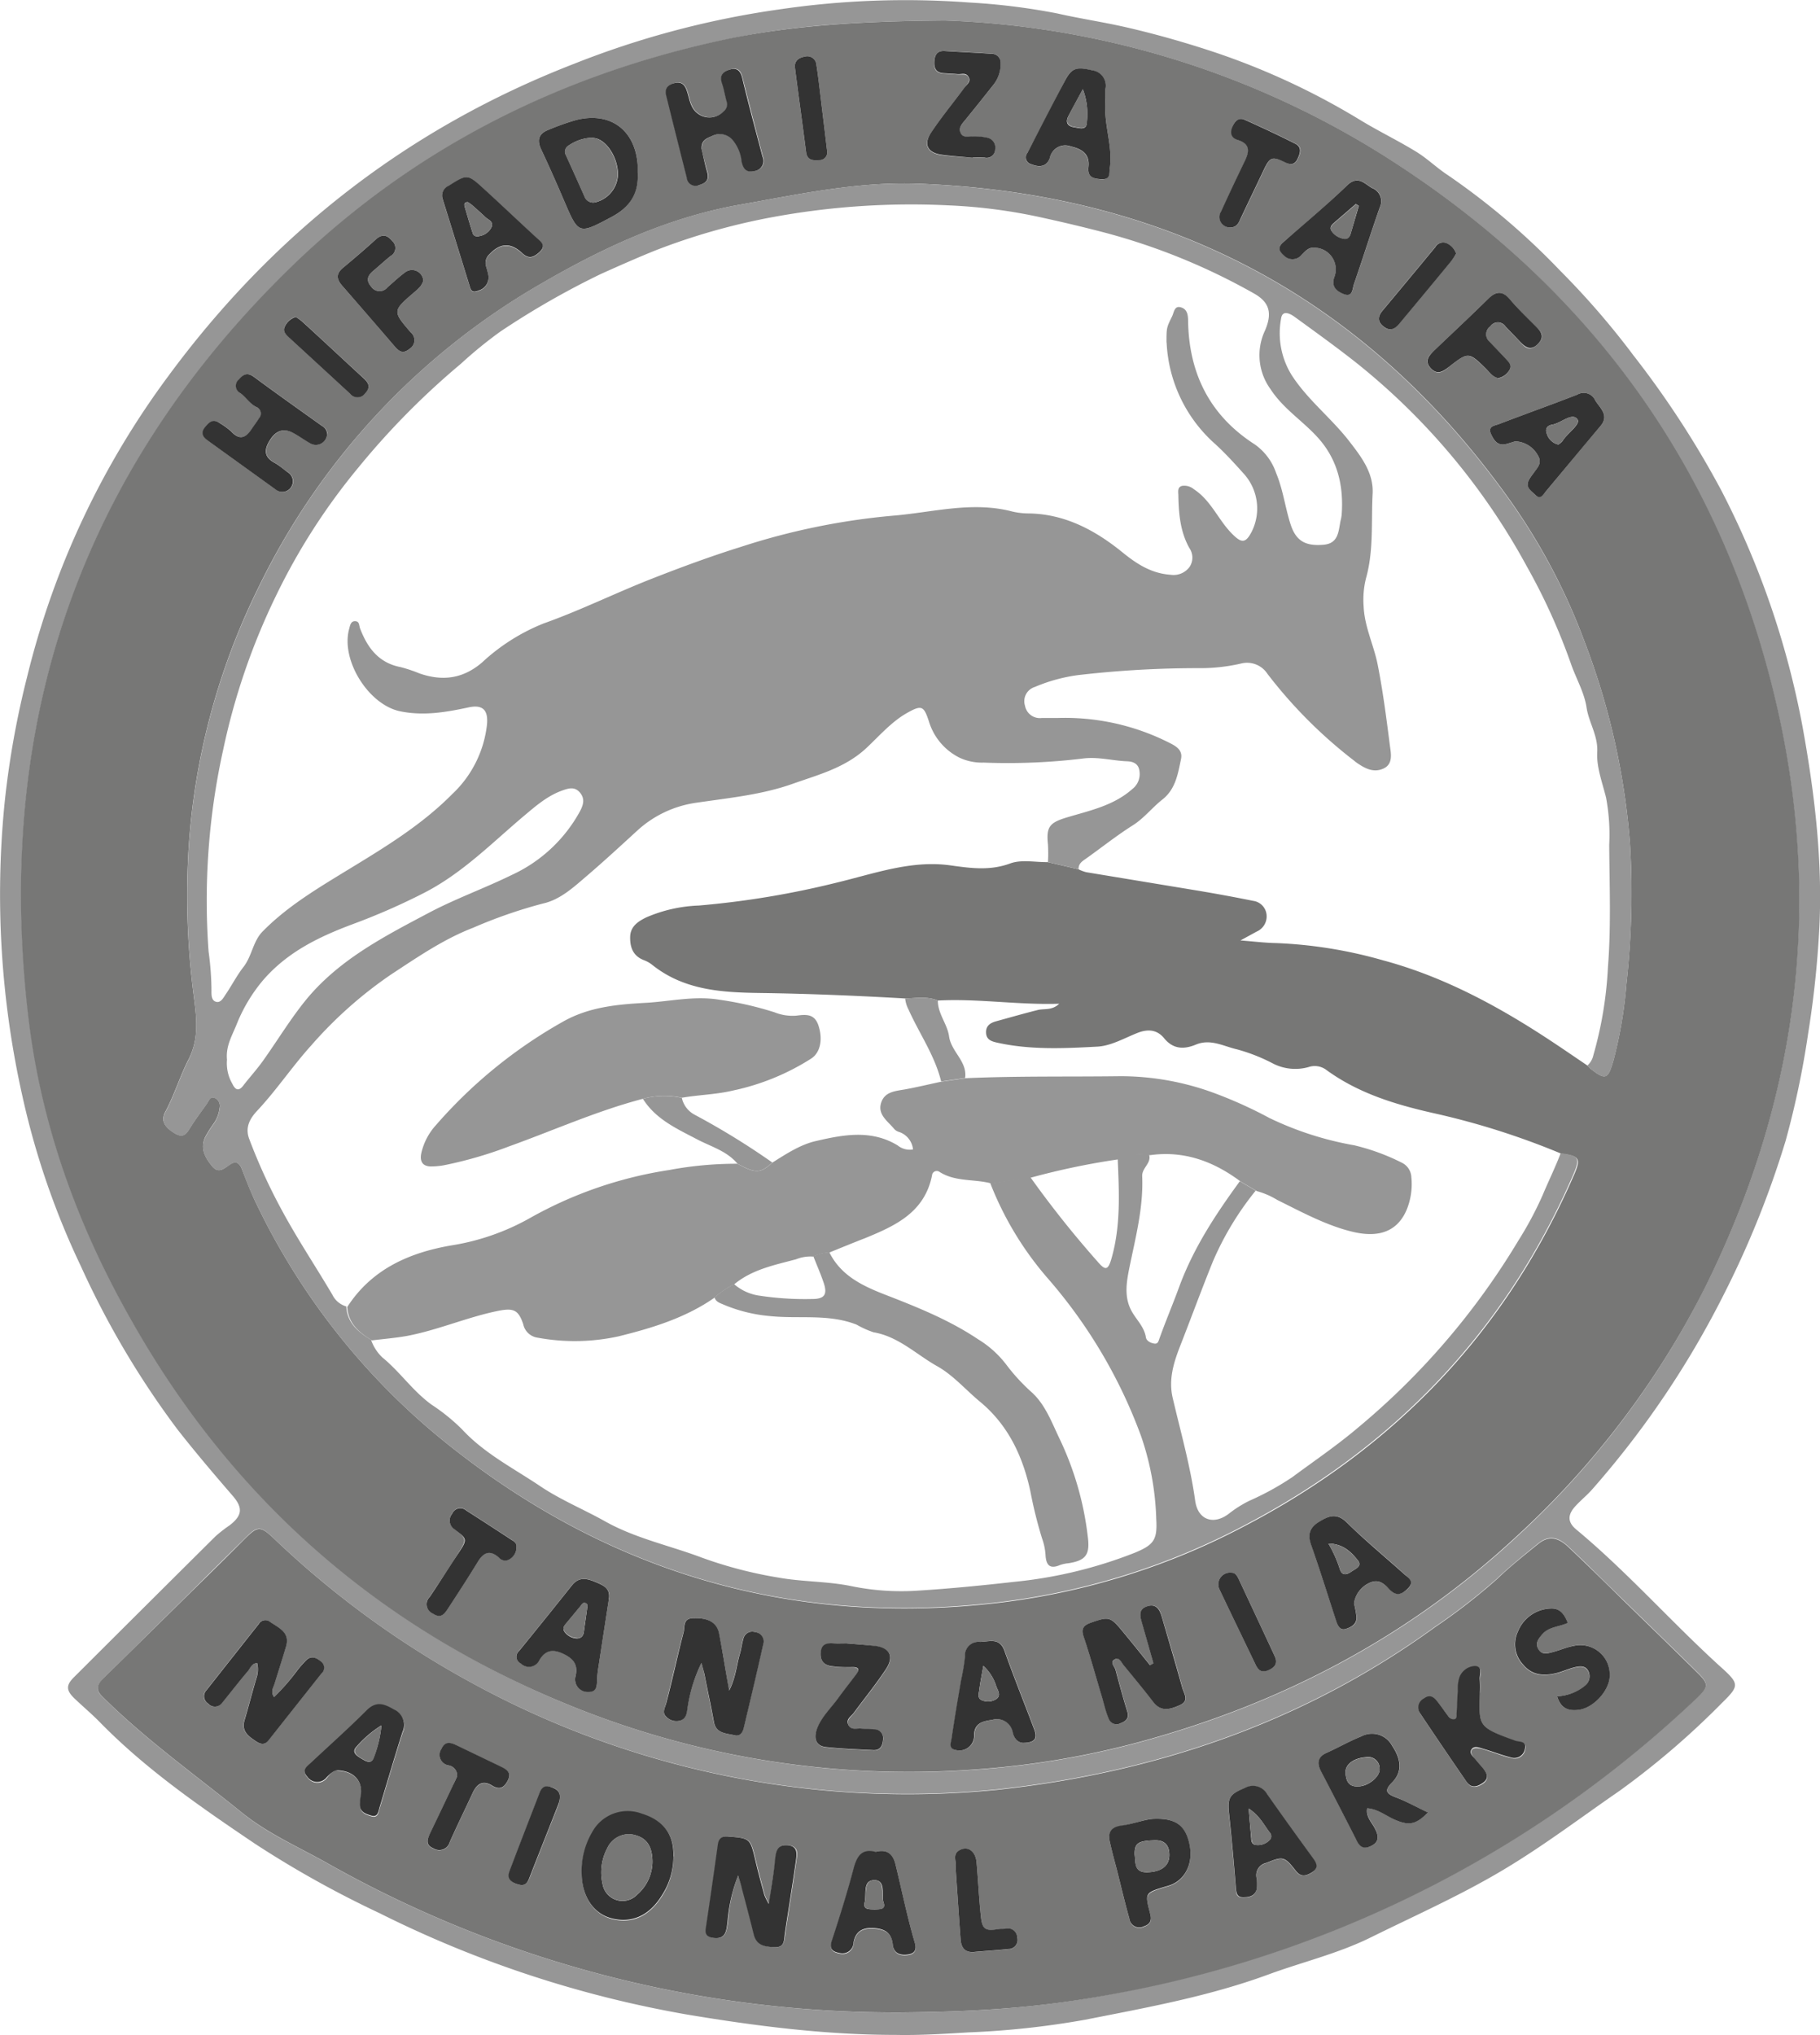
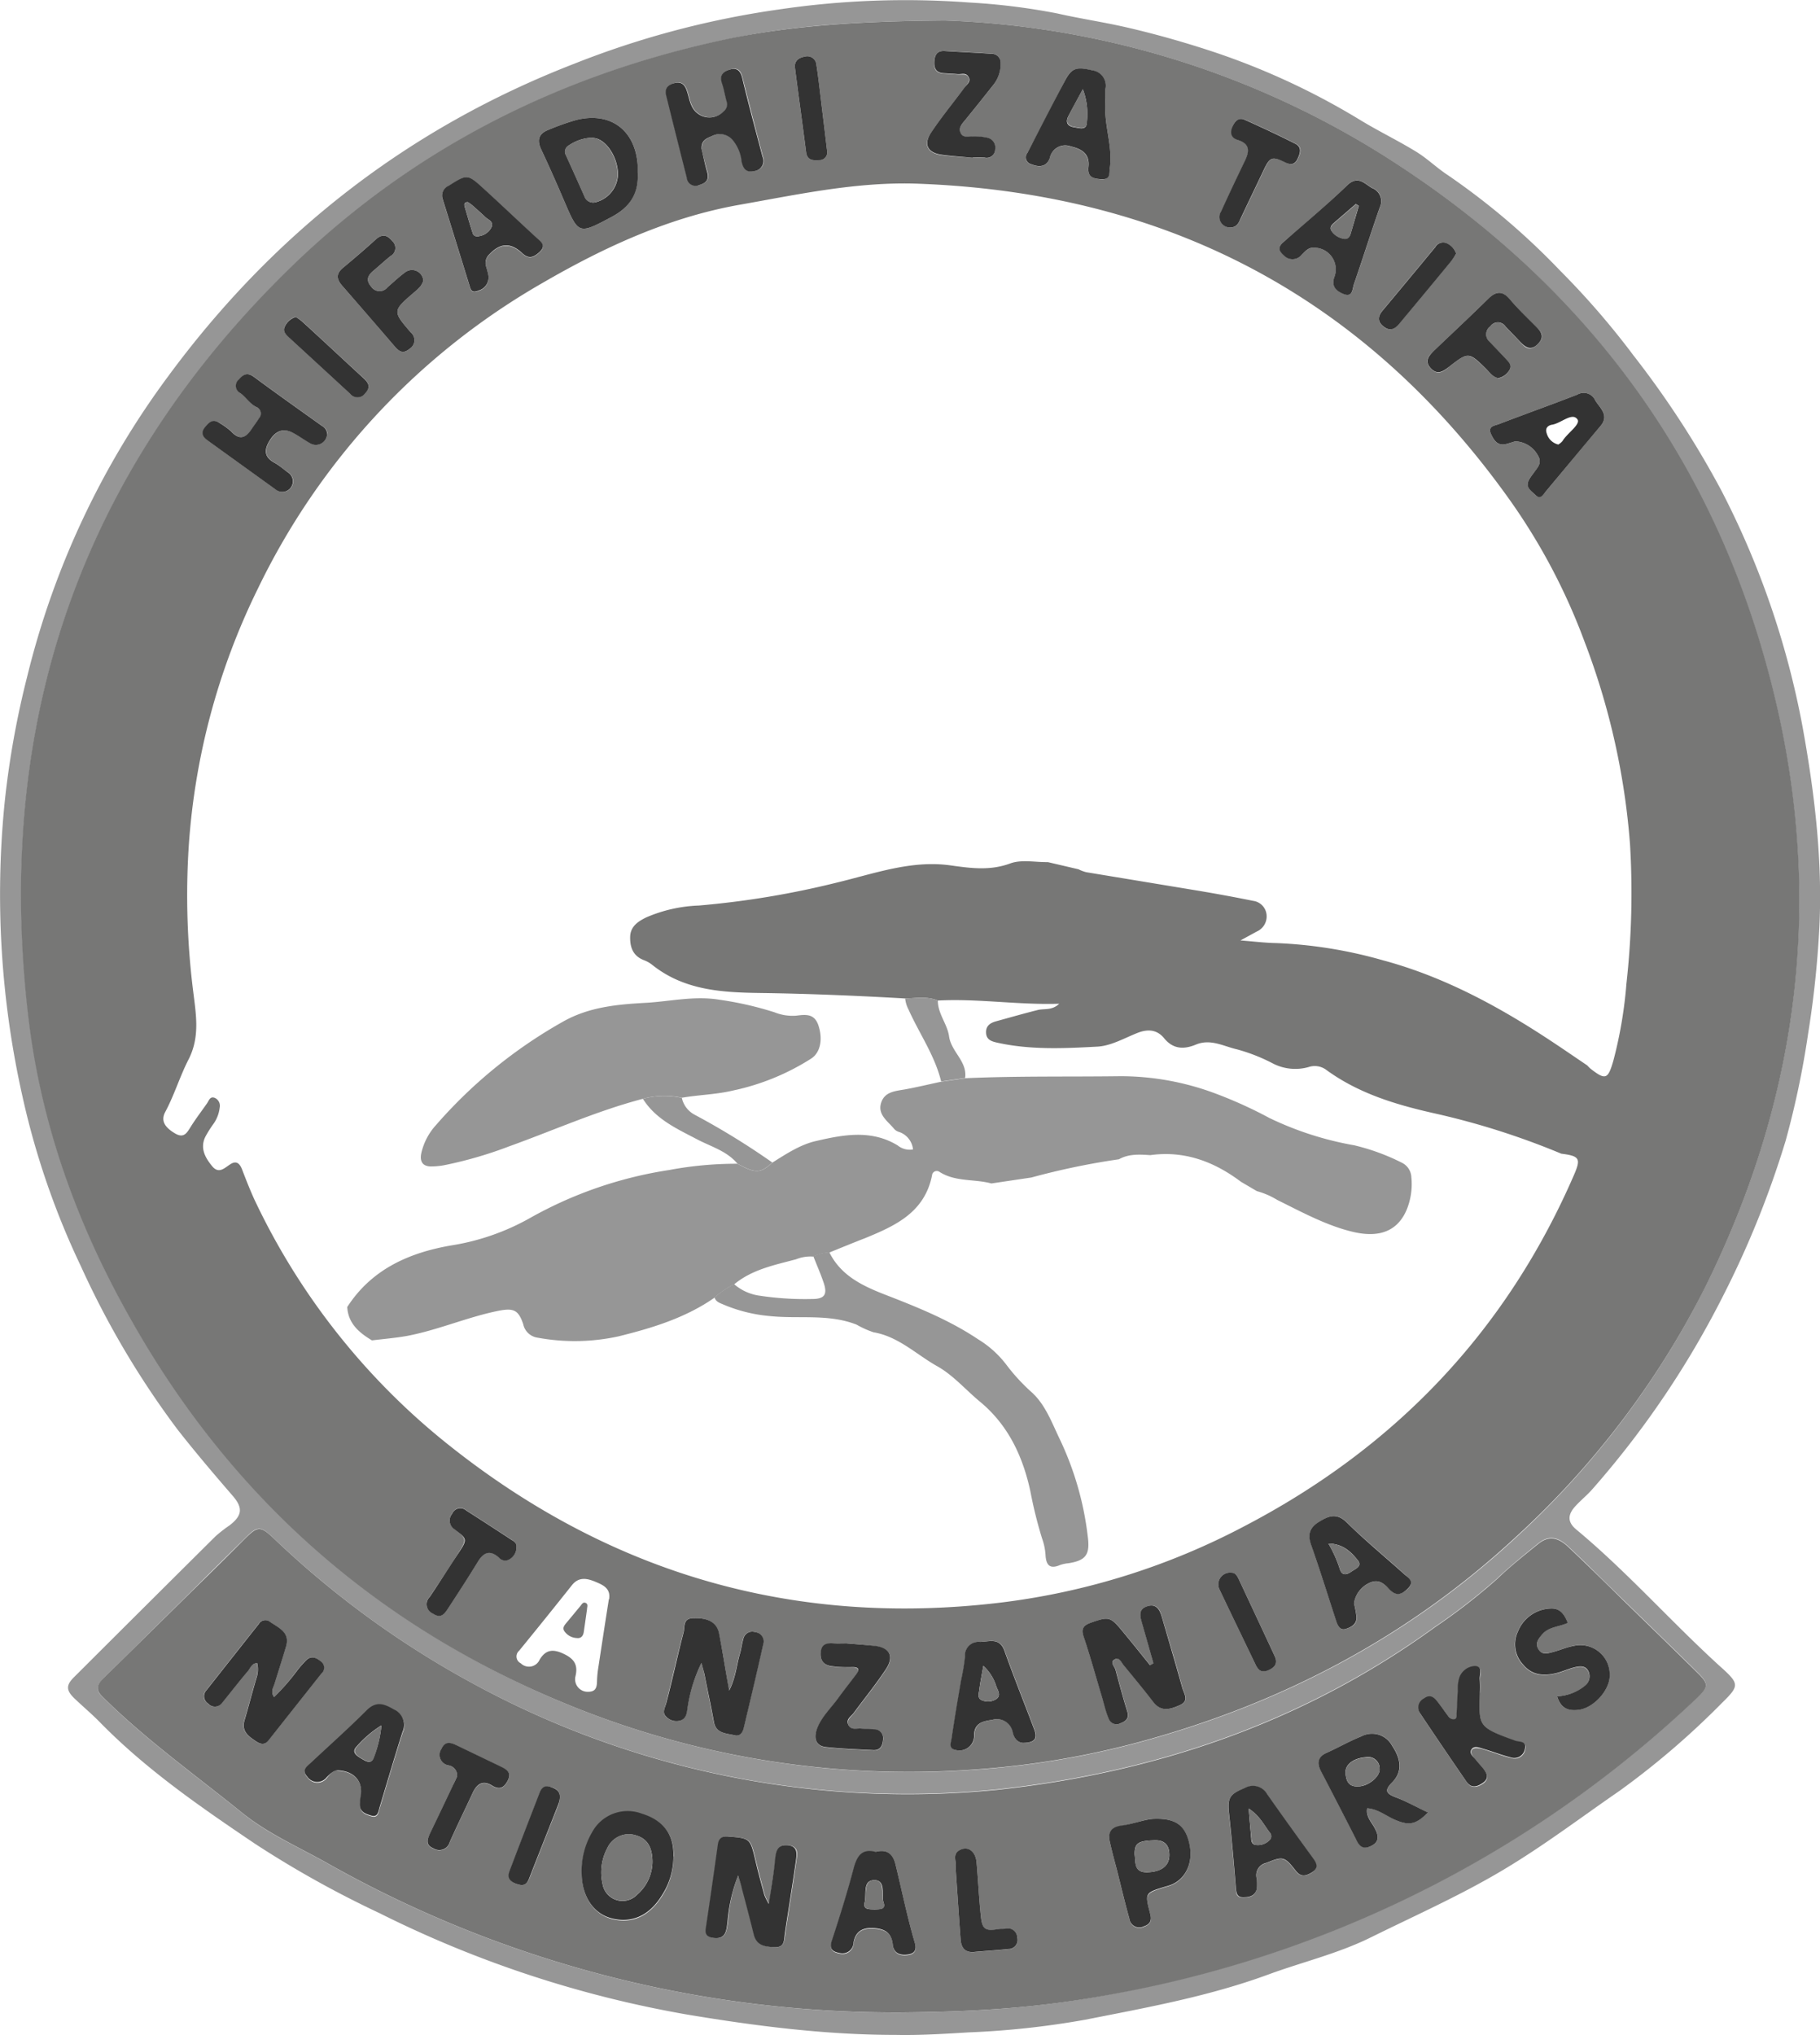
<svg xmlns="http://www.w3.org/2000/svg" id="Layer_1" data-name="Layer 1" viewBox="0 0 289.86 324.07">
  <defs>
    <style>.cls-1{fill:#969696;}.cls-2{fill:#777776;}.cls-3{fill:#333;}</style>
  </defs>
  <path class="cls-1" d="M377.13,413.92c-11.16,0-22.19-1.4-33.18-3.23a177.22,177.22,0,0,1-49.07-16.16,163.32,163.32,0,0,1-19.75-11c-8.66-5.84-17.31-11.79-24.69-19.31-1.31-1.35-2.76-2.56-4.12-3.86s-1.42-2.14,0-3.5q11.21-11.19,22.45-22.35a22.34,22.34,0,0,1,2.24-1.74c2-1.55,2.17-2.76.48-4.71-3-3.47-6-7-8.81-10.59a139.24,139.24,0,0,1-15.34-25.92A126,126,0,0,1,238,264.39a146.84,146.84,0,0,1-2.81-46.82,141.21,141.21,0,0,1,3.59-20,133.4,133.4,0,0,1,22.43-47.76c16.73-22.73,38.17-39.5,64.61-49.76a142.43,142.43,0,0,1,32.72-8.68,137.41,137.41,0,0,1,30.28-1.1,103.63,103.63,0,0,1,14,1.74c3.64.83,7.34,1.37,11,2.21,4.35,1,8.62,2.2,12.85,3.57A114.51,114.51,0,0,1,451.1,109c2.94,1.79,6.07,3.29,9,5.1,1.73,1.08,3.2,2.53,4.93,3.66A113.1,113.1,0,0,1,482.94,133a126.93,126.93,0,0,1,11.66,13.48,149,149,0,0,1,14,21.52,135.88,135.88,0,0,1,12.93,37.65c1.91,10.54,3.19,21.15,2.67,31.89a157.71,157.71,0,0,1-1.81,17.05,141,141,0,0,1-3.56,16.93,150.38,150.38,0,0,1-10,24.78A146.38,146.38,0,0,1,488.06,327c-.82.95-1.82,1.74-2.67,2.67-1.28,1.36-1.35,2.56.07,3.75,8.15,6.77,15.15,14.75,23,21.88a1.49,1.49,0,0,0,.14.12c2.85,2.59,2.87,2.91.1,5.62a128.37,128.37,0,0,1-16.31,14c-5.81,4-11.49,8.3-17.55,12-7.09,4.35-14.69,7.7-22.12,11.37-5.21,2.57-10.87,3.9-16.28,5.89-9.5,3.49-19.37,5.27-29.22,7.21a135.86,135.86,0,0,1-18.35,2C384.94,413.74,381,414,377.13,413.92Zm7.81-320.79c-14.34.12-24.06.82-33.65,2.78-26.85,5.51-50.56,17.26-70.29,36.38-33.81,32.76-47.47,72.82-42,119.41,2,17.13,7.76,33.15,16.25,48.15q24,42.5,69.14,61.27a142.79,142.79,0,0,0,65.23,10.57,136.22,136.22,0,0,0,26.33-4.38c22.57-6.12,42.74-16.65,60-32.67A137.68,137.68,0,0,0,506,294.84c15.88-32,19.24-65.41,9.53-99.81-9.61-34-29.79-60.43-59.44-79.55A140.52,140.52,0,0,0,384.94,93.13Zm-6.8,317.22c14.32-.14,24.09-1,36.76-3.61a182.13,182.13,0,0,0,89.82-46.55c1.85-1.74,1.88-2.2.07-4-3.85-3.81-7.74-7.57-11.62-11.35-3-2.9-5.91-5.84-8.94-8.68-1.8-1.69-3.25-1.78-4.87-.45-2.21,1.8-4.45,3.6-6.49,5.54a96.1,96.1,0,0,1-9.83,7.63c-20.87,15.15-44.42,23.21-69.86,25.95A144.71,144.71,0,0,1,309.84,358,148.25,148.25,0,0,1,278,334.8c-2.12-2-2.54-2-4.63.13q-4,3.93-7.92,7.84L251.06,357c-.92.9-1.61,1.81-.38,3,6.88,6.85,14.79,12.48,22.31,18.56,4,3.26,8.88,5.41,13.4,7.93A184,184,0,0,0,378.14,410.35Z" transform="translate(-234.44 -89.87)" />
  <path class="cls-2" d="M384.94,93.13a140.52,140.52,0,0,1,71.19,22.35C485.78,134.6,506,161,515.57,195c9.71,34.4,6.35,67.77-9.53,99.81a137.68,137.68,0,0,1-30.16,39.8c-17.23,16-37.4,26.55-60,32.67a136.22,136.22,0,0,1-26.33,4.38,142.79,142.79,0,0,1-65.23-10.57q-45.18-18.67-69.14-61.27c-8.49-15-14.25-31-16.25-48.15-5.43-46.59,8.23-86.65,42-119.41,19.73-19.12,43.44-30.87,70.29-36.38C360.88,94,370.6,93.25,384.94,93.13ZM383.8,249.2c-1.69-.71-3.46-.36-5.2-.33-7.65-.44-15.31-.76-23-.87-6.12-.08-12.17-.4-17.27-4.47a4.86,4.86,0,0,0-1.29-.74c-1.74-.65-2.27-2-2.24-3.7s1.27-2.5,2.59-3.14a23.22,23.22,0,0,1,8.36-1.88,140.45,140.45,0,0,0,22-3.66c5.95-1.43,11.82-3.59,18-2.74,3.26.45,6.31.9,9.58-.3,1.78-.66,4-.18,6-.21l4.88,1.14a6.14,6.14,0,0,0,1.21.46c6.05,1,12.1,2,18.15,3,2.83.48,5.66,1,8.47,1.57a2.47,2.47,0,0,1,2.11,2.14,2.63,2.63,0,0,1-1.57,2.75L432,239.63c2.11.16,3.89.39,5.68.42a71.92,71.92,0,0,1,17,2.74c10,2.68,19,7.65,27.55,13.36,1.67,1.11,3.32,2.25,5,3.38a6.62,6.62,0,0,0,.53.53c2.41,1.88,2.78,1.67,3.64-1.32a69.17,69.17,0,0,0,2.07-12.23,129.86,129.86,0,0,0,.57-22.23A114.13,114.13,0,0,0,486.78,192,97.33,97.33,0,0,0,475,169.64c-23-32.39-54.56-49-94.2-50.51-9.8-.38-19.26,1.71-28.75,3.38-11.11,2-21.31,6.69-31,12.3a112.33,112.33,0,0,0-45.55,48.82,109.39,109.39,0,0,0-11,41,122.41,122.41,0,0,0,.76,23.52c.44,3.54,1,7-.83,10.51-1.36,2.67-2.23,5.59-3.66,8.26-.75,1.39-.14,2.45,1.58,3.46,1.39.8,1.86-.11,2.47-1.08.8-1.28,1.72-2.48,2.58-3.71.31-.44.47-1.17,1.22-.9a1.38,1.38,0,0,1,.81,1.55,5.56,5.56,0,0,1-1,2.61,17.92,17.92,0,0,0-1.3,2.07c-.86,1.81,0,3.32,1.09,4.65s2,.26,2.95-.33,1.46-.06,1.82.85c.63,1.64,1.27,3.28,2,4.87a109.68,109.68,0,0,0,30.48,38.67c25.77,20.7,55.14,29.36,88.05,25.48a112.13,112.13,0,0,0,39.18-12.24c24-12.54,41.6-31,52.4-55.85,1.16-2.66.93-3.06-2-3.43a121.28,121.28,0,0,0-19.74-6.32c-6.32-1.4-12.46-3.18-17.78-7.09a3.07,3.07,0,0,0-2.72-.39,7.77,7.77,0,0,1-5.64-.54,28.43,28.43,0,0,0-5.75-2.27c-2.15-.49-4.22-1.73-6.55-.77-1.9.79-3.63.77-5.07-1-1.15-1.4-2.61-1.5-4.26-.85-2.09.83-4.2,2.06-6.36,2.18-5.37.29-10.8.55-16.14-.67-.79-.19-1.57-.47-1.61-1.55s.65-1.54,1.55-1.8c2.22-.61,4.44-1.25,6.68-1.81,1.05-.26,2.28.11,3.42-1C396.52,249.92,390.18,248.86,383.8,249.2ZM346.16,354.68c.15.6.32,1.2.44,1.8.51,2.51,1,5,1.5,7.55.35,1.93,2,1.85,3.32,2.18.86.21,1.28-.48,1.44-1.17,1.06-4.44,2.08-8.89,3.11-13.34a1.48,1.48,0,0,0-1.3-1.92,1.44,1.44,0,0,0-1.88,1.11c-.24.78-.31,1.6-.55,2.37-.54,1.79-.63,3.72-1.7,5.83-.58-3.35-1-6.24-1.61-9.11-.36-1.78-1.78-2.54-4.26-2.41-1.52.08-1.18,1.44-1.4,2.29-1,3.75-1.81,7.53-2.77,11.29-.19.74-.62,1.46,0,2.09a2.25,2.25,0,0,0,2.24.63c.93-.28,1.05-1.1,1.16-1.95A24,24,0,0,1,346.16,354.68Zm72,.06-.53.31c-1.44-1.78-2.87-3.58-4.34-5.35-2-2.41-2.22-2.42-5.1-1.42-1.19.41-1.56.91-1.14,2.19,1.06,3.28,2,6.6,3,9.9.32,1.08.6,2.17,1,3.21a1.33,1.33,0,0,0,1.89.71c.82-.32,1.4-.77,1.07-1.85-.68-2.21-1.29-4.45-1.88-6.68-.14-.53-1-1.11-.16-1.62s1,.41,1.41.86c1.59,1.94,3.2,3.87,4.73,5.87,1.25,1.65,2.67,1.23,4.19.57,1.69-.72.71-1.9.45-2.86-1-3.74-2.15-7.46-3.23-11.19-.34-1.18-.82-2.21-2.34-1.73s-1.14,1.58-.84,2.64ZM336,117.31c0-.17,0-.68,0-1.18-.4-5.55-4.34-8.49-9.72-7.17a38.23,38.23,0,0,0-4.43,1.56c-1.51.57-2,1.53-1.24,3.1,1.28,2.72,2.5,5.48,3.68,8.24,2.3,5.37,2.28,5.37,7.57,2.55C334.54,123,336.18,120.87,336,117.31Zm-49.42,41.61a1.52,1.52,0,0,0-.8-1.2c-3.63-2.59-7.27-5.17-10.86-7.82-1-.76-1.7-.41-2.39.4a1.31,1.31,0,0,0,.26,2.21c.9.67,1.48,1.69,2.55,2.2a1.1,1.1,0,0,1,.41,1.75c-.36.59-.79,1.14-1.17,1.71-.93,1.39-1.93,1.89-3.27.42a12.09,12.09,0,0,0-1.82-1.32c-1.08-.79-1.77-.09-2.38.66s-.38,1.51.41,2.08l10.86,7.81a1.68,1.68,0,1,0,1.93-2.74c-.73-.48-1.37-1.11-2.14-1.53-1.71-.94-1.61-2.15-.71-3.58s2.08-2,3.65-1.18c1,.52,1.91,1.2,2.89,1.75A1.8,1.8,0,0,0,286.54,158.92Zm59.64-45.3c-.1-1.44.84-1.71,1.71-2.12a2.68,2.68,0,0,1,3.37.79,6.33,6.33,0,0,1,1.31,3.29c.26,1.22.82,1.82,2.06,1.51a1.63,1.63,0,0,0,1.27-2.29c-1.09-4.17-2.19-8.35-3.23-12.53-.27-1.1-.72-1.7-1.95-1.35s-1.7.94-1.27,2.22c.31.94.45,2,.74,2.9a1.36,1.36,0,0,1-.46,1.51,3.1,3.1,0,0,1-5.16-.94c-.33-.73-.46-1.56-.73-2.32s-.75-1.54-1.94-1.21-1.62.87-1.34,2q1.62,6.56,3.28,13.09a1.4,1.4,0,0,0,2,1.14c1.05-.31,1.61-.87,1.24-2.08S346.44,114.7,346.18,113.62Zm51.23,253.79c1.86,0,2.3-.68,1.73-2.18-1.57-4.16-3.23-8.28-4.72-12.46-.79-2.21-2.45-1.47-3.92-1.44a2.15,2.15,0,0,0-2.37,2.31,31.35,31.35,0,0,1-.61,3.7c-.52,3.15-1.08,6.29-1.54,9.45-.1.63-.52,1.57.72,1.77a2.34,2.34,0,0,0,2.88-2.15c-.06-2.16,1.4-2.45,2.92-2.67a2.57,2.57,0,0,1,3.25,2.07C396,366.87,396.67,367.41,397.41,367.41Zm-66-22.87c.27-1.72-.93-2.26-2.21-2.79s-2.61-.83-3.71.55q-4.17,5.25-8.41,10.44a1.2,1.2,0,0,0,.26,2,1.85,1.85,0,0,0,3-.57c1-1.66,2.19-1.71,3.82-.94s2.33,1.7,1.9,3.54a2,2,0,0,0,2,2.51c1.52,0,1.39-1.1,1.44-2.12a16.8,16.8,0,0,1,.21-1.86Q330.56,349.93,331.41,344.54ZM475.76,160.15a4.29,4.29,0,0,1,3.63,2.28c.74,1.24-.18,2-.75,2.84a7.59,7.59,0,0,0-.73,1.08c-.5,1.16.43,1.75,1.08,2.36s1.21-.06,1.63-.56c2.9-3.47,5.78-7,8.7-10.41,1.47-1.74,0-2.84-.82-4.11a2,2,0,0,0-2.85-.92c-4.14,1.61-8.33,3.1-12.47,4.69-.64.25-1.85.31-1.28,1.58.46,1,1,1.94,2.4,1.6C474.85,160.44,475.38,160.26,475.76,160.15Zm-31.91-30.83a3.44,3.44,0,0,1,3.17,4.52c-.57,1.51.12,2.28,1.35,2.8,1.55.65,1.46-.76,1.72-1.52,1.41-4.08,2.7-8.2,4.13-12.27a2.24,2.24,0,0,0-1.25-3.06c-1.28-.72-2.28-2.09-4-.38-3.24,3.15-6.71,6.06-10.12,9-1,.86-.64,1.5.11,2.15a1.89,1.89,0,0,0,2.84-.16C442.37,129.86,442.9,129.2,443.85,129.32Zm6.23,215.88a4.27,4.27,0,0,1,2.47-3.25c1.33-.64,2.25,0,3.12.95,1,1.16,2.09.91,3.07-.12s0-1.67-.66-2.26c-3-2.74-6.21-5.33-9.11-8.2-1.66-1.63-2.9-1.05-4.47-.08s-1.77,2-1.21,3.66c1.38,4,2.65,8.08,4,12.13.24.73.5,1.53,1.52,1.23s1.78-.79,1.7-1.95A16.5,16.5,0,0,0,450.08,345.2ZM410.48,106a17.53,17.53,0,0,1,0-1.91,2.46,2.46,0,0,0-2.09-3c-2.49-.59-3.29-.36-4.26,1.49-2,3.88-4,7.79-6.07,11.66a1.12,1.12,0,0,0,.62,1.8c1.27.53,2.45.43,2.95-1a2.5,2.5,0,0,1,3.35-1.83c1.74.4,3,1.18,2.8,3.3-.17,1.58.88,1.87,2.14,1.92s1.13-.92,1.26-1.8C411.69,113.09,410.22,109.76,410.48,106Zm-98.66,26.22a1.86,1.86,0,0,1,.48-1.72c1.75-1.89,3.43-2,5.33-.25,1.08,1,1.88.6,2.75-.21,1.11-1,.23-1.6-.48-2.26-2.78-2.55-5.54-5.13-8.3-7.7s-2.68-2.47-5.71-.57a1.7,1.7,0,0,0-.93,2.17q2.18,7,4.34,14c.26.83.7.79,1.39.5a2.17,2.17,0,0,0,1.47-2.69C312.05,132.9,311.87,132.36,311.82,132.18Zm57.51,219.4c-.84,0-1.41,0-2,0-1.13-.09-2,.12-2.16,1.46s.65,2.09,2,2.19c1,.08,2,.14,3,.12s1.2.41.62,1.19c-.95,1.26-1.93,2.49-2.85,3.76-1.14,1.58-2.61,2.93-3.33,4.78-.65,1.66-.18,2.83,1.38,3,2.5.28,5,.35,7.54.49,1.18.06,1.51-.79,1.57-1.71a1.4,1.4,0,0,0-1.45-1.61c-.69-.05-1.39-.06-2.08-.12s-1.63.26-2-.59.44-1.32.86-1.9c1.72-2.32,3.56-4.57,5.15-7,1.32-2,.55-3.42-1.8-3.67C372.2,351.8,370.63,351.69,369.33,351.58Zm20-236.54V115a16.82,16.82,0,0,1,1.88,0,1.36,1.36,0,0,0,1.7-1.3,1.6,1.6,0,0,0-1.21-1.86,9.53,9.53,0,0,0-2.43-.22c-.65-.06-1.46.29-1.85-.53s.18-1.4.66-2c1.55-1.9,3.08-3.82,4.6-5.74a5.29,5.29,0,0,0,1.1-3.32,1.42,1.42,0,0,0-1.45-1.62c-2.44-.17-4.89-.27-7.33-.43-1.21-.07-1.69.51-1.77,1.67s.24,1.84,1.46,1.93c.76.05,1.51.09,2.26.15s1.37-.2,1.73.45-.34,1.24-.71,1.76c-1.75,2.38-3.64,4.65-5.27,7.11-1.27,1.9-.53,3.22,1.75,3.52C386.08,114.78,387.72,114.88,389.34,115Zm83.72,35.05a2.71,2.71,0,0,0,1.76-1.29c.41-.63.08-1.11-.29-1.52-.92-1-1.89-2-2.84-3a1.54,1.54,0,0,1,.1-2.45,1.45,1.45,0,0,1,2.41,0c.69.74,1.4,1.44,2.09,2.18.88,1,1.71,2,3.08.62s.36-2.09-.52-3c-1.34-1.34-2.7-2.66-3.92-4.09s-2.18-1.37-3.45-.13c-2.83,2.78-5.72,5.49-8.59,8.22-.86.82-1.7,1.63-.59,2.85s2,.54,2.93-.22c3-2.39,3.16-2.37,5.9.34C471.7,149.19,472.17,149.91,473.06,150.09ZM301.86,134.6a1.81,1.81,0,0,0-2.82-1.42c-1,.74-1.93,1.61-2.88,2.43a1.6,1.6,0,0,1-2.6-.09c-.88-1-.57-1.79.35-2.54s1.79-1.59,2.72-2.33a1.47,1.47,0,0,0,.27-2.4c-.78-1-1.55-1.18-2.54-.31-1.74,1.54-3.49,3.08-5.28,4.57-1.14.94-1.07,1.8-.14,2.86q4.23,4.81,8.39,9.7c.73.85,1.44,1.17,2.39.31a1.6,1.6,0,0,0,.12-2.59c-2.91-3.42-2.89-3.43.61-6.41a7.45,7.45,0,0,0,.95-.91A4.12,4.12,0,0,0,301.86,134.6ZM316.7,336.18c.06-.49-.32-.82-.75-1.1q-3.63-2.37-7.27-4.71a1.4,1.4,0,0,0-2.22.52,1.66,1.66,0,0,0,.34,2.47c2,1.54,2,1.66.62,3.86s-3,4.64-4.54,6.93a1.61,1.61,0,0,0,.51,2.65c1.24.83,1.82.1,2.4-.8,1.6-2.48,3.23-4.95,4.76-7.46.92-1.5,1.92-1.92,3.33-.67a1.32,1.32,0,0,0,1.71.28A2.23,2.23,0,0,0,316.7,336.18Zm113.79-210.1c.92,0,1.23-.71,1.57-1.41,1.2-2.55,2.43-5.09,3.64-7.65,1-2.14,1.35-2.31,3.41-1.32.89.43,1.51.48,2-.5s.77-1.89-.34-2.45c-2.63-1.34-5.3-2.59-8-3.79-1-.44-1.64.11-2,1.07s-.18,1.81.82,2.12c2,.62,1.88,1.83,1.14,3.35-1.28,2.66-2.54,5.32-3.76,8A1.66,1.66,0,0,0,430.49,126.08Zm35.86,4.17a2.81,2.81,0,0,0-1.58-1.67,1.44,1.44,0,0,0-1.77.65q-4.14,5-8.31,10c-.74.89-1,1.71,0,2.58s1.82.53,2.57-.37c2.76-3.34,5.54-6.68,8.29-10A10.85,10.85,0,0,0,466.35,130.25ZM366.18,114c-.33-2.76-.62-5.19-.92-7.62-.25-2-.48-4.1-.79-6.15a1.46,1.46,0,0,0-1.88-1.34c-1,.17-1.67.69-1.54,1.77.57,4.48,1.2,9,1.77,13.42.17,1.35,1.07,1.35,2.07,1.29A1.22,1.22,0,0,0,366.18,114ZM430.6,340.32a1.87,1.87,0,0,0-1.94,2.64c1.9,4,3.84,8,5.76,12,.45.93,1,1.33,2.1.83s1.43-1.16.93-2.22c-1.9-4.09-3.82-8.18-5.73-12.27C431.46,340.8,431.15,340.36,430.6,340.32Zm-149.06-200a2.82,2.82,0,0,0-1.73,1.51c-.4.78.18,1.31.68,1.78l9.7,8.92a1.49,1.49,0,0,0,2.42-.07c.89-.94.55-1.63-.25-2.37-3.28-3-6.54-6.05-9.82-9.07A8.31,8.31,0,0,0,281.54,140.35Z" transform="translate(-234.44 -89.87)" />
  <path class="cls-2" d="M378.14,410.34a183.87,183.87,0,0,1-91.75-23.87c-4.52-2.52-9.37-4.67-13.4-7.93-7.52-6.08-15.43-11.71-22.31-18.56-1.23-1.22-.54-2.13.38-3l14.41-14.18q4-3.9,7.92-7.84c2.09-2.09,2.51-2.13,4.63-.13A148.25,148.25,0,0,0,309.84,358a144.71,144.71,0,0,0,83.34,16.9c25.44-2.74,49-10.8,69.86-25.95a96.1,96.1,0,0,0,9.83-7.63c2-1.94,4.28-3.74,6.49-5.54,1.62-1.33,3.07-1.24,4.87.45,3,2.84,6,5.78,8.94,8.68,3.88,3.78,7.77,7.54,11.62,11.35,1.81,1.77,1.78,2.23-.07,4a182.13,182.13,0,0,1-89.82,46.55C402.23,409.34,392.46,410.21,378.14,410.34ZM278.09,360.12c-.57-.81-.16-1.41,0-2,.64-2,1.31-4.06,1.89-6.11.62-2.22-1.17-2.91-2.55-3.86a1.19,1.19,0,0,0-1.8.33q-4.17,5.25-8.31,10.52a1.38,1.38,0,0,0,.22,2.14,1.44,1.44,0,0,0,2.29-.14c1.36-1.66,2.67-3.35,4.05-5,.41-.48.62-1.26,1.49-1.28a4.32,4.32,0,0,1-.13,2.42c-.66,2.22-1.23,4.47-1.89,6.69-.51,1.74.63,2.53,1.81,3.32.68.46,1.39.66,2-.11q4.21-5.31,8.43-10.65a1.24,1.24,0,0,0-.14-2c-.69-.55-1.43-.88-2.2-.2a16.84,16.84,0,0,0-1.38,1.54A34.83,34.83,0,0,1,278.09,360.12ZM352,388.53c.22.69.47,1.37.66,2.06.64,2.42,1.28,4.85,1.88,7.28.44,1.81,1.82,2,3.34,2.08s1.48-1.12,1.63-2.18c.57-3.84,1.21-7.67,1.75-11.52.15-1.06.49-2.38-1.31-2.53s-1.87,1-2,2.27c-.25,2.21-.64,4.41-1,7.07a10.7,10.7,0,0,1-.7-1.4c-.51-1.87-1-3.74-1.46-5.63-.8-3.4-.84-3.43-4.31-3.7-1-.09-1.51.27-1.65,1.29q-.94,6.7-1.93,13.4c-.14,1,.35,1.35,1.26,1.46,2,.26,2-1.31,2.22-2.55A25.67,25.67,0,0,1,352,388.53Zm109.9-10c-1.83-.88-3.47-1.79-5.21-2.48-1.53-.6-1.76-1.09-.51-2.35,1.62-1.65,1.52-3.56,0-5.83a3.63,3.63,0,0,0-4.91-1.5c-1.85.74-3.6,1.74-5.42,2.57-1.47.67-1.73,1.65-1,3,1.86,3.56,3.69,7.13,5.52,10.71.53,1,1.14,1.83,2.49,1.16s1.13-1.7.55-2.82-1.46-1.86-1.2-3.17c1.68.13,2.88,1.13,4.24,1.75C458.77,380.64,459.84,380.46,461.87,378.5Zm-120.17,7c.09-3.48-1.59-5.72-5.05-6.75a6.43,6.43,0,0,0-7.93,3,12.15,12.15,0,0,0-1.64,6.66c.08,3.61,1.94,6.23,4.7,7,3.22.87,6.05-.39,8.08-3.65A11.44,11.44,0,0,0,341.7,385.46Zm-53.55-13.67c2.79.07,4.2,1.9,3.71,4.27a7.09,7.09,0,0,0-.11,1.13c-.06,1.25.92,1.58,1.8,1.84,1.09.33,1.14-.62,1.35-1.33,1.21-4,2.37-8.05,3.65-12a2.68,2.68,0,0,0-1.4-3.58c-1.54-.9-2.8-1.37-4.33.16-2.84,2.85-5.85,5.52-8.78,8.27-.67.63-1.67,1.2-.66,2.29a1.9,1.9,0,0,0,3.09.09C287.06,372.29,287.65,371.75,288.15,371.79Zm85.73,13c-2.3-.6-3,.82-3.56,2.84-1,3.81-2.19,7.58-3.42,11.32-.44,1.33.15,1.74,1.21,1.94a1.77,1.77,0,0,0,2.26-1.66c.32-1.87,1.48-2.42,3.25-2.3s2.82.7,3,2.63c.14,1.4,1.2,1.78,2.51,1.56,1.13-.2,1.23-1,1-1.84-1.2-4.08-2.07-8.25-3.05-12.39C376.72,385.3,375.87,384.23,373.88,384.77Zm96.25-25.37a18,18,0,0,0,0-2.08c-.08-.78.57-2.06-.73-2.15a2.78,2.78,0,0,0-2.55,1.92,6.59,6.59,0,0,0-.23,2.05c-.07,1.2-.1,2.39-.18,3.58,0,.35.12.83-.37.94a1,1,0,0,1-.95-.49c-.57-.75-1.09-1.54-1.68-2.28s-1.21-1.29-2.21-.54a1.61,1.61,0,0,0-.55,2.43q3.63,5.42,7.31,10.78c.74,1.08,1.69.88,2.63.23s.7-1.48.1-2.25c-.39-.49-.83-1-1.22-1.44s-1-1.1-.69-1.63,1.25-.3,1.89-.11c1.44.42,2.84,1,4.3,1.35a1.72,1.72,0,0,0,2.32-1.32c.32-1.34-.84-1.08-1.54-1.33C469.58,364.84,470,364.62,470.13,359.4ZM434.6,389.06a2,2,0,0,1,1.49-2.49c2.61-1.05,2.87-1.1,4.66,1.2.81,1.06,1.65.91,2.61.31s.85-1.34.24-2.19c-2.48-3.4-5-6.81-7.36-10.26a2.61,2.61,0,0,0-3.56-1c-2.51,1-2.8,1.56-2.5,4.27.42,3.87.75,7.74,1.07,11.61.07.8.05,1.54,1.15,1.54s1.9-.21,2.18-1.33A8.25,8.25,0,0,0,434.6,389.06Zm-16.22-9.55c-1.54,0-3.41.83-5.39,1.14-1.64.26-2.12,1.18-1.77,2.66s.76,3,1.15,4.55c.64,2.54,1.24,5.1,1.95,7.62a1.59,1.59,0,0,0,2.31,1.21c1.06-.37,1.29-1,1-2-.87-3.3-.85-3.31,2.48-4.34a9.43,9.43,0,0,0,.9-.29c2.35-1,3.48-3.6,2.85-6.51S421.77,379.43,418.38,379.51ZM482.43,360c.53,1.86,1.71,2.33,3.36,2.15,2.44-.26,5.09-3.15,5-5.57a4.68,4.68,0,0,0-5.73-4.62c-1.16.22-2.26.72-3.41,1-.78.2-1.66.45-2.21-.46s0-1.65.57-2.35c1.05-1.25,2.7-1.2,4.1-1.85-.51-1.26-1.2-2.36-2.67-2.29a5.81,5.81,0,0,0-5.27,3.67A4.71,4.71,0,0,0,477,355c1.51,1.82,3.45,1.83,5.5,1.3,1-.26,1.88-.69,2.86-.91.79-.17,1.67-.24,2.08.77a1.91,1.91,0,0,1-.6,2.21A7.58,7.58,0,0,1,482.43,360ZM307.25,372.74c-.18.4-.41.91-.65,1.42-1.21,2.55-2.42,5.1-3.65,7.65-.48,1-.81,1.9.55,2.46a1.72,1.72,0,0,0,2.56-1c1.17-2.64,2.45-5.23,3.66-7.85.67-1.43,1.61-2.09,3.12-1.15,1.12.69,1.83.38,2.43-.74.7-1.3-.06-1.82-1.06-2.3l-6.78-3.26c-1-.48-2-1-2.68.43A1.7,1.7,0,0,0,305.9,371,1.64,1.64,0,0,1,307.25,372.74Zm79.38,14.47c.27,3.88.51,7.7.8,11.52.09,1.29.68,2.12,2.16,2,1.81-.17,3.62-.27,5.43-.47a1.43,1.43,0,0,0,1.43-1.8,1.49,1.49,0,0,0-1.79-1.46c-.37,0-.75,0-1.12.07-2.23.36-2.67.1-2.9-2.17-.29-2.81-.42-5.63-.67-8.44-.16-1.81-1.42-2.68-2.76-1.91C386.05,385.2,386.83,386.35,386.63,387.21Zm-63.06-10.77c.23-1.3-.52-1.73-1.4-2s-1.44.1-1.75.92c-1.6,4.14-3.21,8.28-4.78,12.43-.42,1.11.05,1.7,1.16,2.11s1.58,0,2-1c1.52-3.91,3.08-7.8,4.61-11.71A4,4,0,0,0,323.57,376.44Z" transform="translate(-234.44 -89.87)" />
-   <path class="cls-1" d="M406.22,228.3l-4.88-1.14a24.16,24.16,0,0,0,0-2.82c-.29-2.81.25-3.47,3.05-4.31,3.63-1.09,7.41-1.86,10.4-4.52a3,3,0,0,0,1.13-2.8c-.12-1.22-1-1.58-2-1.61-2.32-.09-4.62-.75-7-.44a99.45,99.45,0,0,1-15.81.65,8.45,8.45,0,0,1-3.83-.77,9.53,9.53,0,0,1-4.87-5.7c-.84-2.6-1.17-2.76-3.57-1.4s-4.34,3.6-6.35,5.49c-3.44,3.24-7.74,4.31-11.84,5.77-4.9,1.74-10.16,2.24-15.3,3a17.53,17.53,0,0,0-9.23,4.27c-2.72,2.49-5.43,5-8.24,7.4-2.1,1.8-4.24,3.79-7,4.39a77.31,77.31,0,0,0-11.09,3.85c-4.7,1.81-8.85,4.68-13.05,7.43a66.92,66.92,0,0,0-12.76,11.34c-3,3.32-5.5,7.08-8.57,10.36-1.14,1.22-2,2.65-1.26,4.55a90.11,90.11,0,0,0,5.29,11.51c2.45,4.52,5.32,8.82,7.94,13.26a3.52,3.52,0,0,0,2.21,1.85c.16,2.63,1.89,4.08,3.94,5.31a7,7,0,0,0,1.82,2.83c2.82,2.3,4.86,5.38,7.86,7.53a30.63,30.63,0,0,1,4.78,3.87c3.59,3.89,8.23,6.22,12.49,9.09,3.24,2.18,6.93,3.69,10.35,5.61,4.88,2.73,10.35,3.85,15.51,5.81a67.62,67.62,0,0,0,12,3.12c3.9.71,7.87.58,11.76,1.39a39.56,39.56,0,0,0,10.7.69c5.07-.32,10.12-.82,15.17-1.39a71.4,71.4,0,0,0,19.12-4.6c3.09-1.27,3.7-2.05,3.5-5.39a44.26,44.26,0,0,0-2.43-13.25,80.29,80.29,0,0,0-14.9-25.15,51.69,51.69,0,0,1-9.1-15.08l6.36-1a161.55,161.55,0,0,0,10.65,13.39c1.36,1.61,1.76,1.5,2.34-.59,1.44-5.15,1.16-10.43.94-15.7,1.57-.89,3.28-.77,5-.66.41,1.38-1.16,2.08-1.1,3.45.21,5-1.07,9.78-2.05,14.61-.45,2.24-.82,4.47.24,6.62.74,1.5,2.12,2.63,2.4,4.42.08.56.79.95,1.47,1,.38,0,.5-.28.61-.6,1-2.83,2.18-5.59,3.2-8.38,2.28-6.23,5.83-11.61,9.68-16.88l2.53,1.49a47.77,47.77,0,0,0-6.81,11.26c-1.84,4.54-3.52,9.14-5.31,13.7-1,2.61-1.77,5.2-1.1,8.06,1.27,5.44,2.81,10.81,3.58,16.37.43,3.12,3,3.93,5.44,2a18.44,18.44,0,0,1,3.19-2,44.23,44.23,0,0,0,6.88-3.79c3.48-2.58,7.05-5,10.38-7.82a116.73,116.73,0,0,0,25.55-29.77,55.91,55.91,0,0,0,3.91-7.32c.93-2.23,2-4.38,2.86-6.65,2.92.37,3.15.77,2,3.43-10.8,24.87-28.44,43.31-52.4,55.85a112.13,112.13,0,0,1-39.18,12.24c-32.91,3.88-62.28-4.78-88.05-25.48A109.68,109.68,0,0,1,275,281c-.76-1.59-1.4-3.23-2-4.87-.36-.91-.84-1.46-1.82-.85s-1.89,1.6-2.95.33-2-2.84-1.09-4.65a17.92,17.92,0,0,1,1.3-2.07,5.56,5.56,0,0,0,1-2.61,1.38,1.38,0,0,0-.81-1.55c-.75-.27-.91.46-1.22.9-.86,1.23-1.78,2.43-2.58,3.71-.61,1-1.08,1.88-2.47,1.08-1.72-1-2.33-2.07-1.58-3.46,1.43-2.67,2.3-5.59,3.66-8.26,1.78-3.47,1.27-7,.83-10.51a122.41,122.41,0,0,1-.76-23.52,109.39,109.39,0,0,1,11-41A112.33,112.33,0,0,1,321,134.81c9.73-5.61,19.93-10.34,31-12.3,9.49-1.67,18.95-3.76,28.75-3.38,39.64,1.54,71.17,18.12,94.2,50.51A97.33,97.33,0,0,1,486.78,192a114.13,114.13,0,0,1,7.27,32.31,129.86,129.86,0,0,1-.57,22.23,69.17,69.17,0,0,1-2.07,12.23c-.86,3-1.23,3.2-3.64,1.32a6.62,6.62,0,0,1-.53-.53,3,3,0,0,0,.95-1.6,61.92,61.92,0,0,0,2.34-14.12c.51-6.45.24-13,.2-19.45a32,32,0,0,0-.5-7.49c-.59-2.4-1.54-4.85-1.41-7.23.15-2.65-1.33-4.7-1.7-7.14s-1.69-4.64-2.5-7A97.5,97.5,0,0,0,477.57,180a106.38,106.38,0,0,0-27.21-32.43c-3.16-2.49-6.43-4.84-9.69-7.21-.75-.55-2-1.2-2.2.25a12.65,12.65,0,0,0,1.69,9c2.48,3.85,6.15,6.71,9,10.31,2,2.58,4.06,5.18,3.89,8.55-.24,4.5.19,9.07-1.06,13.5a14.11,14.11,0,0,0-.37,4.49c.14,3.23,1.61,6.13,2.23,9.23.84,4.24,1.39,8.54,1.94,12.83.17,1.31.57,3-1,3.73s-2.93,0-4.22-.88a4.94,4.94,0,0,1-.45-.35,75,75,0,0,1-13.81-13.83,3.88,3.88,0,0,0-4.28-1.64,28.75,28.75,0,0,1-6.54.72,165.06,165.06,0,0,0-19.38,1.11,26.55,26.55,0,0,0-6.87,1.89,2.37,2.37,0,0,0-1.55,3,2.4,2.4,0,0,0,2.64,1.94c.82,0,1.64,0,2.45,0a36.76,36.76,0,0,1,18,4c1.07.54,2.05,1.18,1.75,2.55-.5,2.37-.86,4.8-3,6.46-1.64,1.3-2.93,3-4.74,4.12-2.54,1.61-4.91,3.5-7.37,5.25C406.82,227,406.17,227.4,406.22,228.3Zm14-83.88c0-2.35,0-2.35.88-4.15.32-.62.35-1.74,1.37-1.47s1.18,1.14,1.19,2.13c.12,8.39,3.45,15.1,10.59,19.69a9.16,9.16,0,0,1,3.43,4.58c1.1,2.62,1.43,5.44,2.29,8.13s2.37,3.55,5.32,3.28c2.31-.22,2.32-2.11,2.64-3.76a7.47,7.47,0,0,0,.18-.92c.37-4.7-.65-9-3.92-12.52-2.39-2.6-5.4-4.49-7.41-7.58a9.19,9.19,0,0,1-.87-9.33c1.18-2.75.74-4.5-1.78-5.91a100.68,100.68,0,0,0-23.83-9.7c-3.21-.84-6.41-1.6-9.65-2.31a85,85,0,0,0-15-2,121.72,121.72,0,0,0-28.13,1.86,103.14,103.14,0,0,0-18.75,5.33c-2.9,1.17-5.76,2.44-8.61,3.72a131.3,131.3,0,0,0-16.06,9.2,69.17,69.17,0,0,0-6.27,5.12,123,123,0,0,0-16.31,16.51,100.4,100.4,0,0,0-13.19,20.56A106.15,106.15,0,0,0,270,209.19a111.46,111.46,0,0,0-2.34,32.21,47.2,47.2,0,0,1,.46,6.18c0,.63-.06,1.56.69,1.81s1.18-.58,1.54-1.12c1-1.46,1.8-3.05,2.88-4.43,1.33-1.72,1.5-4.05,3-5.6,3.54-3.62,7.79-6.29,12.07-8.91,6.37-3.9,12.86-7.64,18.16-13A17.87,17.87,0,0,0,312,205.24c.21-2.31-.67-3.21-2.95-2.72-3.58.77-7.13,1.38-10.83.63-5.06-1-9.55-8.14-8.17-13.14.15-.53.24-1.24.95-1.22s.61.69.78,1.14c1.17,3.08,2.95,5.49,6.44,6.17a22.54,22.54,0,0,1,3,1c3.65,1.27,6.92.9,10-1.74a31.49,31.49,0,0,1,9.83-6.22c5.91-2.1,11.53-4.9,17.38-7.18,4.62-1.81,9.26-3.52,14-5A109.22,109.22,0,0,1,376.55,172c6.34-.51,12.61-2.34,19-.7a11.36,11.36,0,0,0,2.6.33c5.88.05,10.76,2.7,15.11,6.24,2.33,1.89,4.62,3.32,7.62,3.53a3.17,3.17,0,0,0,3-1.23,2.67,2.67,0,0,0,0-3c-1.47-2.6-1.71-5.46-1.77-8.35,0-.58-.22-1.39.62-1.58a2.35,2.35,0,0,1,1.85.54c2.74,1.78,3.88,4.88,6.08,7.09,1.5,1.51,2.16,1.58,3.16-.39a8.25,8.25,0,0,0-1.4-9.29C431,163.6,429.53,162,428,160.6A23,23,0,0,1,420.24,144.42ZM270.59,258.63a6.52,6.52,0,0,0,.85,3.82c.45.95,1,1.29,1.76.27,1-1.29,2.1-2.5,3.06-3.83,2.37-3.31,4.48-6.85,7.08-10,5.29-6.34,12.49-10,19.67-13.8,4.22-2.2,8.68-3.8,12.94-5.89a23.59,23.59,0,0,0,10.85-10.12c.53-1,.85-2,0-3s-1.83-.67-2.8-.33c-2.42.86-4.3,2.53-6.23,4.15-5.05,4.27-9.68,9-15.7,12.11a103.88,103.88,0,0,1-11.38,5c-5.35,2-10.38,4.39-14.29,8.88a25.53,25.53,0,0,0-4.21,6.95C271.47,254.69,270.37,256.39,270.59,258.63Z" transform="translate(-234.44 -89.87)" />
  <path class="cls-3" d="M346.16,354.68a24,24,0,0,0-2.23,7.24c-.11.85-.23,1.67-1.16,1.95a2.25,2.25,0,0,1-2.24-.63c-.65-.63-.22-1.35,0-2.09,1-3.76,1.79-7.54,2.77-11.29.22-.85-.12-2.21,1.4-2.29,2.48-.13,3.9.63,4.26,2.41.57,2.87,1,5.76,1.61,9.11,1.07-2.11,1.16-4,1.7-5.83.24-.77.31-1.59.55-2.37a1.44,1.44,0,0,1,1.88-1.11,1.48,1.48,0,0,1,1.3,1.92c-1,4.45-2.05,8.9-3.11,13.34-.16.69-.58,1.38-1.44,1.17-1.34-.33-3-.25-3.32-2.18-.46-2.52-1-5-1.5-7.55C346.48,355.88,346.31,355.28,346.16,354.68Z" transform="translate(-234.44 -89.87)" />
  <path class="cls-3" d="M418.14,354.74l-1.83-6.44c-.3-1.06-.62-2.17.84-2.64s2,.55,2.34,1.73c1.08,3.73,2.19,7.45,3.23,11.19.26,1,1.24,2.14-.45,2.86-1.52.66-2.94,1.08-4.19-.57-1.53-2-3.14-3.93-4.73-5.87-.37-.45-.63-1.32-1.41-.86s0,1.09.16,1.62c.59,2.23,1.2,4.47,1.88,6.68.33,1.08-.25,1.53-1.07,1.85a1.33,1.33,0,0,1-1.89-.71c-.42-1-.7-2.13-1-3.21-1-3.3-1.91-6.62-3-9.9-.42-1.28,0-1.78,1.14-2.19,2.88-1,3.11-1,5.1,1.42,1.47,1.77,2.9,3.57,4.34,5.35Z" transform="translate(-234.44 -89.87)" />
  <path class="cls-3" d="M336,117.31c.22,3.56-1.42,5.65-4.14,7.1-5.29,2.82-5.27,2.82-7.57-2.55-1.18-2.76-2.4-5.52-3.68-8.24-.74-1.57-.27-2.53,1.24-3.1a38.23,38.23,0,0,1,4.43-1.56c5.38-1.32,9.32,1.62,9.72,7.17C336,116.63,336,117.14,336,117.31Zm-7.38-5.5a6.85,6.85,0,0,0-3.53,1.19,1.14,1.14,0,0,0-.49,1.61q1.49,3.26,2.94,6.53a1.45,1.45,0,0,0,1.81.92,4.72,4.72,0,0,0,3.51-4.39c0-2.67-1.78-5.48-3.68-5.8A5.06,5.06,0,0,0,328.58,111.81Z" transform="translate(-234.44 -89.87)" />
  <path class="cls-3" d="M286.54,158.92a1.8,1.8,0,0,1-2.58,1.62c-1-.55-1.89-1.23-2.89-1.75-1.57-.82-2.76-.25-3.65,1.18s-1,2.64.71,3.58c.77.42,1.41,1,2.14,1.53a1.68,1.68,0,1,1-1.93,2.74L267.48,160c-.79-.57-1.07-1.27-.41-2.08s1.3-1.45,2.38-.66a12.09,12.09,0,0,1,1.82,1.32c1.34,1.47,2.34,1,3.27-.42.38-.57.81-1.12,1.17-1.71a1.1,1.1,0,0,0-.41-1.75c-1.07-.51-1.65-1.53-2.55-2.2a1.31,1.31,0,0,1-.26-2.21c.69-.81,1.36-1.16,2.39-.4,3.59,2.65,7.23,5.23,10.86,7.82A1.52,1.52,0,0,1,286.54,158.92Z" transform="translate(-234.44 -89.87)" />
  <path class="cls-3" d="M346.18,113.62c.26,1.08.51,2.37.88,3.63s-.19,1.77-1.24,2.08a1.4,1.4,0,0,1-2-1.14q-1.66-6.54-3.28-13.09c-.28-1.15.22-1.72,1.34-2s1.63.31,1.94,1.21.4,1.59.73,2.32a3.1,3.1,0,0,0,5.16.94,1.36,1.36,0,0,0,.46-1.51c-.29-1-.43-2-.74-2.9-.43-1.28.1-1.89,1.27-2.22s1.68.25,1.95,1.35c1,4.18,2.14,8.36,3.23,12.53a1.63,1.63,0,0,1-1.27,2.29c-1.24.31-1.8-.29-2.06-1.51a6.33,6.33,0,0,0-1.31-3.29,2.68,2.68,0,0,0-3.37-.79C347,111.91,346.08,112.18,346.18,113.62Z" transform="translate(-234.44 -89.87)" />
  <path class="cls-3" d="M397.41,367.41c-.74,0-1.41-.54-1.66-1.6a2.57,2.57,0,0,0-3.25-2.07c-1.52.22-3,.51-2.92,2.67a2.34,2.34,0,0,1-2.88,2.15c-1.24-.2-.82-1.14-.72-1.77.46-3.16,1-6.3,1.54-9.45a31.35,31.35,0,0,0,.61-3.7,2.15,2.15,0,0,1,2.37-2.31c1.47,0,3.13-.77,3.92,1.44,1.49,4.18,3.15,8.3,4.72,12.46C399.71,366.73,399.27,367.38,397.41,367.41Zm-6.36-12.26c-.25,1.44-.49,2.58-.63,3.73-.07.63-.41,1.5.49,1.78a2.41,2.41,0,0,0,2.32-.31c.63-.56.14-1.28-.11-1.9A7.26,7.26,0,0,0,391.05,355.15Z" transform="translate(-234.44 -89.87)" />
-   <path class="cls-3" d="M331.41,344.54q-.84,5.4-1.66,10.79a16.8,16.8,0,0,0-.21,1.86c-.05,1,.08,2.15-1.44,2.12a2,2,0,0,1-2-2.51c.43-1.84-.31-2.78-1.9-3.54s-2.82-.72-3.82.94a1.85,1.85,0,0,1-3,.57,1.2,1.2,0,0,1-.26-2q4.23-5.19,8.41-10.44c1.1-1.38,2.34-1.12,3.71-.55S331.68,342.82,331.41,344.54Zm-3.48,1.6c0-.3.25-.75-.21-.95s-.64.25-.87.52c-.72.86-1.43,1.74-2.16,2.6-.38.45-.76.88-.3,1.47a2.53,2.53,0,0,0,1.94,1c.68,0,1-.42,1.09-1C327.59,348.54,327.76,347.36,327.93,346.14Z" transform="translate(-234.44 -89.87)" />
  <path class="cls-3" d="M475.76,160.15c-.38.11-.91.29-1.46.43-1.36.34-1.94-.6-2.4-1.6-.57-1.27.64-1.33,1.28-1.58,4.14-1.59,8.33-3.08,12.47-4.69a2,2,0,0,1,2.85.92c.8,1.27,2.29,2.37.82,4.11-2.92,3.46-5.8,6.94-8.7,10.41-.42.5-.84,1.31-1.63.56s-1.58-1.2-1.08-2.36a7.59,7.59,0,0,1,.73-1.08c.57-.86,1.49-1.6.75-2.84A4.29,4.29,0,0,0,475.76,160.15Zm6.86.51a2.65,2.65,0,0,0,.68-.57c.75-1.27,3-2.69,2.34-3.48-.85-1.09-2.58.66-4,.89-.74.13-1.14.6-.87,1.36A2.52,2.52,0,0,0,482.62,160.66Z" transform="translate(-234.44 -89.87)" />
  <path class="cls-3" d="M443.85,129.32c-1-.12-1.48.54-2.07,1.1a1.89,1.89,0,0,1-2.84.16c-.75-.65-1.11-1.29-.11-2.15,3.41-3,6.88-5.87,10.12-9,1.74-1.71,2.74-.34,4,.38a2.24,2.24,0,0,1,1.25,3.06c-1.43,4.07-2.72,8.19-4.13,12.27-.26.76-.17,2.17-1.72,1.52-1.23-.52-1.92-1.29-1.35-2.8A3.44,3.44,0,0,0,443.85,129.32Zm7-6.67-.48-.29-3.48,3c-.4.35-.75.76-.38,1.28a2.87,2.87,0,0,0,2,1.23c.63.08.89-.3,1.05-.84Z" transform="translate(-234.44 -89.87)" />
  <path class="cls-3" d="M450.08,345.2a16.5,16.5,0,0,1,.4,2.11c.08,1.16-.76,1.66-1.7,1.95s-1.28-.5-1.52-1.23c-1.32-4-2.59-8.11-4-12.13-.56-1.62-.31-2.72,1.21-3.66s2.81-1.55,4.47.08c2.9,2.87,6.07,5.46,9.11,8.2.65.59,1.74,1.13.66,2.26s-2,1.28-3.07.12c-.87-1-1.79-1.59-3.12-.95A4.27,4.27,0,0,0,450.08,345.2ZM446,335.67a19.49,19.49,0,0,1,1.86,4.17c.42,1.1,1.22.71,1.82.29s1.8-.85,1-1.8C449.61,337,448.35,335.72,446,335.67Z" transform="translate(-234.44 -89.87)" />
  <path class="cls-3" d="M410.48,106c-.26,3.8,1.21,7.13.71,10.61-.13.88.13,1.85-1.26,1.8s-2.31-.34-2.14-1.92c.24-2.12-1.06-2.9-2.8-3.3a2.5,2.5,0,0,0-3.35,1.83c-.5,1.43-1.68,1.53-2.95,1a1.12,1.12,0,0,1-.62-1.8c2-3.87,4-7.78,6.07-11.66,1-1.85,1.77-2.08,4.26-1.49a2.46,2.46,0,0,1,2.09,3A17.53,17.53,0,0,0,410.48,106Zm-3.59-1.9c-.9,1.67-1.63,3-2.31,4.3-.5,1-.07,1.6.95,1.74.8.12,2,.57,2-.82A11.14,11.14,0,0,0,406.89,104.06Z" transform="translate(-234.44 -89.87)" />
  <path class="cls-3" d="M311.82,132.18c.05.18.23.72.34,1.26a2.17,2.17,0,0,1-1.47,2.69c-.69.29-1.13.33-1.39-.5q-2.16-7-4.34-14a1.7,1.7,0,0,1,.93-2.17c3-1.9,3-1.92,5.71.57s5.52,5.15,8.3,7.7c.71.66,1.59,1.22.48,2.26-.87.81-1.67,1.22-2.75.21-1.9-1.78-3.58-1.64-5.33.25A1.86,1.86,0,0,0,311.82,132.18Zm-2.88-10.12c-.51,0-.61.31-.51.66.43,1.44.84,2.89,1.31,4.31.16.5.66.55,1.11.42a2.59,2.59,0,0,0,1.88-1.43c.35-.9-.54-1.14-1-1.58-.68-.65-1.39-1.27-2.09-1.89A5.69,5.69,0,0,0,308.94,122.06Z" transform="translate(-234.44 -89.87)" />
  <path class="cls-3" d="M369.33,351.58c1.3.11,2.87.22,4.43.39,2.35.25,3.12,1.66,1.8,3.67-1.59,2.42-3.43,4.67-5.15,7-.42.58-1.29,1-.86,1.9s1.32.53,2,.59,1.39.07,2.08.12a1.4,1.4,0,0,1,1.45,1.61c-.06.92-.39,1.77-1.57,1.71-2.52-.14-5-.21-7.54-.49-1.56-.17-2-1.34-1.38-3,.72-1.85,2.19-3.2,3.33-4.78.92-1.27,1.9-2.5,2.85-3.76.58-.78.51-1.22-.62-1.19s-2,0-3-.12c-1.34-.1-2.12-.76-2-2.19s1-1.55,2.16-1.46C367.92,351.61,368.49,351.58,369.33,351.58Z" transform="translate(-234.44 -89.87)" />
  <path class="cls-3" d="M389.34,115c-1.62-.16-3.26-.26-4.87-.48-2.28-.3-3-1.62-1.75-3.52,1.63-2.46,3.52-4.73,5.27-7.11.37-.52,1.15-1,.71-1.76s-1.12-.4-1.73-.45-1.5-.1-2.26-.15c-1.22-.09-1.54-.81-1.46-1.93S383.81,97.9,385,98c2.44.16,4.89.26,7.33.43A1.42,1.42,0,0,1,393.8,100a5.29,5.29,0,0,1-1.1,3.32c-1.52,1.92-3.05,3.84-4.6,5.74-.48.59-1.05,1.17-.66,2s1.2.47,1.85.53a9.53,9.53,0,0,1,2.43.22,1.6,1.6,0,0,1,1.21,1.86,1.36,1.36,0,0,1-1.7,1.3,16.82,16.82,0,0,0-1.88,0Z" transform="translate(-234.44 -89.87)" />
  <path class="cls-3" d="M473.06,150.09c-.89-.18-1.36-.9-1.93-1.47-2.74-2.71-2.86-2.73-5.9-.34-1,.76-1.86,1.38-2.93.22s-.27-2,.59-2.85c2.87-2.73,5.76-5.44,8.59-8.22,1.27-1.24,2.28-1.26,3.45.13s2.58,2.75,3.92,4.09c.88.89,1.78,1.71.52,3s-2.2.34-3.08-.62c-.69-.74-1.4-1.44-2.09-2.18a1.45,1.45,0,0,0-2.41,0,1.54,1.54,0,0,0-.1,2.45c.95,1,1.92,2,2.84,3,.37.41.7.89.29,1.52A2.71,2.71,0,0,1,473.06,150.09Z" transform="translate(-234.44 -89.87)" />
  <path class="cls-3" d="M301.86,134.6a4.12,4.12,0,0,1-.46.87,7.45,7.45,0,0,1-.95.91c-3.5,3-3.52,3-.61,6.41a1.6,1.6,0,0,1-.12,2.59c-1,.86-1.66.54-2.39-.31q-4.17-4.87-8.39-9.7c-.93-1.06-1-1.92.14-2.86,1.79-1.49,3.54-3,5.28-4.57,1-.87,1.76-.65,2.54.31a1.47,1.47,0,0,1-.27,2.4c-.93.74-1.8,1.57-2.72,2.33s-1.23,1.53-.35,2.54a1.6,1.6,0,0,0,2.6.09c.95-.82,1.87-1.69,2.88-2.43A1.81,1.81,0,0,1,301.86,134.6Z" transform="translate(-234.44 -89.87)" />
  <path class="cls-3" d="M316.7,336.18a2.23,2.23,0,0,1-1.11,2,1.32,1.32,0,0,1-1.71-.28c-1.41-1.25-2.41-.83-3.33.67-1.53,2.51-3.16,5-4.76,7.46-.58.9-1.16,1.63-2.4.8a1.61,1.61,0,0,1-.51-2.65c1.55-2.29,3-4.61,4.54-6.93s1.41-2.32-.62-3.86a1.66,1.66,0,0,1-.34-2.47,1.4,1.4,0,0,1,2.22-.52q3.65,2.34,7.27,4.71C316.38,335.36,316.76,335.69,316.7,336.18Z" transform="translate(-234.44 -89.87)" />
  <path class="cls-3" d="M430.48,126.08a1.66,1.66,0,0,1-1.55-2.57c1.22-2.69,2.48-5.35,3.76-8,.74-1.52.88-2.73-1.14-3.35-1-.31-1.27-1.09-.82-2.12s1.07-1.51,2-1.07c2.69,1.2,5.36,2.45,8,3.79,1.11.56.79,1.53.34,2.45s-1.11.93-2,.5c-2.06-1-2.4-.82-3.41,1.32-1.21,2.56-2.44,5.1-3.64,7.65C431.72,125.37,431.41,126.05,430.48,126.08Z" transform="translate(-234.44 -89.87)" />
  <path class="cls-1" d="M383.8,249.2c0,2.11,1.52,3.76,1.79,5.69.34,2.49,2.94,4,2.56,6.65l-3.82.55c-1-4.14-3.48-7.62-5.19-11.45a4.79,4.79,0,0,1-.54-1.77C380.34,248.84,382.11,248.49,383.8,249.2Z" transform="translate(-234.44 -89.87)" />
  <path class="cls-3" d="M466.35,130.25a10.85,10.85,0,0,1-.77,1.19c-2.75,3.34-5.53,6.68-8.29,10-.75.9-1.55,1.23-2.57.37s-.77-1.69,0-2.58q4.17-5,8.31-10a1.44,1.44,0,0,1,1.77-.65A2.81,2.81,0,0,1,466.35,130.25Z" transform="translate(-234.44 -89.87)" />
  <path class="cls-3" d="M366.18,114a1.22,1.22,0,0,1-1.29,1.37c-1,.06-1.9.06-2.07-1.29-.57-4.47-1.2-8.94-1.77-13.42-.13-1.08.57-1.6,1.54-1.77a1.46,1.46,0,0,1,1.88,1.34c.31,2,.54,4.1.79,6.15C365.56,108.81,365.85,111.24,366.18,114Z" transform="translate(-234.44 -89.87)" />
  <path class="cls-3" d="M430.6,340.32c.55,0,.86.48,1.12,1,1.91,4.09,3.83,8.18,5.73,12.27.5,1.06.16,1.72-.93,2.22s-1.65.1-2.1-.83c-1.92-4-3.86-8-5.76-12A1.87,1.87,0,0,1,430.6,340.32Z" transform="translate(-234.44 -89.87)" />
  <path class="cls-3" d="M281.54,140.35a8.31,8.31,0,0,1,1,.7c3.28,3,6.54,6.06,9.82,9.07.8.74,1.14,1.43.25,2.37a1.49,1.49,0,0,1-2.42.07l-9.7-8.92c-.5-.47-1.08-1-.68-1.78A2.82,2.82,0,0,1,281.54,140.35Z" transform="translate(-234.44 -89.87)" />
  <path class="cls-3" d="M278.09,360.12a34.83,34.83,0,0,0,3.81-4.39,16.84,16.84,0,0,1,1.38-1.54c.77-.68,1.51-.35,2.2.2a1.24,1.24,0,0,1,.14,2q-4.22,5.33-8.43,10.65c-.61.77-1.32.57-2,.11-1.18-.79-2.32-1.58-1.81-3.32.66-2.22,1.23-4.47,1.89-6.69a4.32,4.32,0,0,0,.13-2.42c-.87,0-1.08.8-1.49,1.28-1.38,1.64-2.69,3.33-4.05,5a1.44,1.44,0,0,1-2.29.14,1.38,1.38,0,0,1-.22-2.14q4.14-5.26,8.31-10.52a1.19,1.19,0,0,1,1.8-.33c1.38.95,3.17,1.64,2.55,3.86-.58,2-1.25,4.07-1.89,6.11C277.93,358.71,277.52,359.31,278.09,360.12Z" transform="translate(-234.44 -89.87)" />
  <path class="cls-3" d="M352,388.53a25.67,25.67,0,0,0-1.69,7.4c-.18,1.24-.19,2.81-2.22,2.55-.91-.11-1.4-.48-1.26-1.46q1-6.69,1.93-13.4c.14-1,.63-1.38,1.65-1.29,3.47.27,3.51.3,4.31,3.7.44,1.89.95,3.76,1.46,5.63a10.7,10.7,0,0,0,.7,1.4c.41-2.66.8-4.86,1-7.07.15-1.31.3-2.4,2-2.27s1.46,1.47,1.31,2.53c-.54,3.85-1.18,7.68-1.75,11.52-.15,1.06,0,2.25-1.63,2.18s-2.9-.27-3.34-2.08c-.6-2.43-1.24-4.86-1.88-7.28C352.44,389.9,352.19,389.22,352,388.53Z" transform="translate(-234.44 -89.87)" />
  <path class="cls-3" d="M461.87,378.5c-2,2-3.1,2.14-5.44,1.08-1.36-.62-2.56-1.62-4.24-1.75-.26,1.31.68,2.17,1.2,3.17s.9,2.1-.55,2.82-2-.13-2.49-1.16c-1.83-3.58-3.66-7.15-5.52-10.71-.73-1.39-.47-2.37,1-3,1.82-.83,3.57-1.83,5.42-2.57a3.63,3.63,0,0,1,4.91,1.5c1.51,2.27,1.61,4.18,0,5.83-1.25,1.26-1,1.75.51,2.35C458.4,376.71,460,377.62,461.87,378.5Zm-11.07-4.16c1.51,0,3.49-1.55,3.36-2.82a1.82,1.82,0,0,0-2.14-1.83c-2,.15-3.43,1.16-3.28,2.61C448.85,373.38,449.15,374.46,450.8,374.34Z" transform="translate(-234.44 -89.87)" />
  <path class="cls-3" d="M341.69,385.46a11.35,11.35,0,0,1-1.83,6.23c-2,3.26-4.86,4.52-8.08,3.65-2.76-.74-4.62-3.36-4.7-7a12.15,12.15,0,0,1,1.64-6.66,6.43,6.43,0,0,1,7.93-3C340.11,379.74,341.79,382,341.69,385.46Zm-3.34.94c0-2.43-.88-3.75-2.59-4.24a3.75,3.75,0,0,0-4.59,2,8.21,8.21,0,0,0-.77,5.68,3.22,3.22,0,0,0,5.52,1.74A7,7,0,0,0,338.35,386.4Z" transform="translate(-234.44 -89.87)" />
  <path class="cls-3" d="M288.15,371.79c-.5,0-1.09.5-1.68,1.1a1.9,1.9,0,0,1-3.09-.09c-1-1.09,0-1.66.66-2.29,2.93-2.75,5.94-5.42,8.78-8.27,1.53-1.53,2.79-1.06,4.33-.16a2.68,2.68,0,0,1,1.4,3.58c-1.28,4-2.44,8-3.65,12-.21.71-.26,1.66-1.35,1.33-.88-.26-1.86-.59-1.8-1.84a7.09,7.09,0,0,1,.11-1.13C292.35,373.69,290.94,371.86,288.15,371.79Zm7-7.14a17.86,17.86,0,0,0-4,3.44c-.77.87.22,1.46.9,1.86s1.51.91,1.88-.17A18.48,18.48,0,0,0,295.18,364.65Z" transform="translate(-234.44 -89.87)" />
  <path class="cls-3" d="M373.88,384.77c2-.54,2.84.53,3.21,2.1,1,4.14,1.85,8.31,3.05,12.39.25.87.15,1.64-1,1.84-1.31.22-2.37-.16-2.51-1.56-.21-1.93-1.31-2.51-3-2.63s-2.93.43-3.25,2.3a1.77,1.77,0,0,1-2.26,1.66c-1.06-.2-1.65-.61-1.21-1.94,1.23-3.74,2.41-7.51,3.42-11.32C370.86,385.59,371.58,384.17,373.88,384.77Zm-.15,9.17c.75-.06,1.82.05,1.43-1.1s.45-3.55-1.46-3.56-1.23,2.25-1.55,3.52S373,393.87,373.73,393.94Z" transform="translate(-234.44 -89.87)" />
  <path class="cls-3" d="M470.13,359.4c-.09,5.22-.55,5.44,5.63,7.66.7.25,1.86,0,1.54,1.33a1.72,1.72,0,0,1-2.32,1.32c-1.46-.37-2.86-.93-4.3-1.35-.64-.19-1.49-.53-1.89.11s.3,1.15.69,1.63.83.95,1.22,1.44c.6.77.91,1.55-.1,2.25s-1.89.85-2.63-.23q-3.69-5.37-7.31-10.78a1.61,1.61,0,0,1,.55-2.43c1-.75,1.63-.19,2.21.54s1.11,1.53,1.68,2.28a1,1,0,0,0,.95.49c.49-.11.35-.59.37-.94.08-1.19.11-2.38.18-3.58a6.59,6.59,0,0,1,.23-2.05,2.78,2.78,0,0,1,2.55-1.92c1.3.09.65,1.37.73,2.15A18,18,0,0,1,470.13,359.4Z" transform="translate(-234.44 -89.87)" />
  <path class="cls-3" d="M434.6,389.06a8.25,8.25,0,0,1,0,1.62c-.28,1.12-1.17,1.33-2.18,1.33s-1.08-.74-1.15-1.54c-.32-3.87-.65-7.74-1.07-11.61-.3-2.71,0-3.24,2.5-4.27a2.61,2.61,0,0,1,3.56,1c2.41,3.45,4.88,6.86,7.36,10.26.61.85.8,1.55-.24,2.19s-1.8.75-2.61-.31c-1.79-2.3-2.05-2.25-4.66-1.2A2,2,0,0,0,434.6,389.06Zm-1.29-11.18c.15,1.83.28,3.31.41,4.8,0,.54.23,1,.88,1a2.54,2.54,0,0,0,2-.76.84.84,0,0,0,.1-1.18C435.73,380.5,435.07,379,433.31,377.88Z" transform="translate(-234.44 -89.87)" />
  <path class="cls-3" d="M418.38,379.51c3.39-.08,4.86,1.11,5.49,4S423.37,389,421,390a9.43,9.43,0,0,1-.9.29c-3.33,1-3.35,1-2.48,4.34.28,1,.05,1.66-1,2a1.59,1.59,0,0,1-2.31-1.21c-.71-2.52-1.31-5.08-1.95-7.62-.39-1.52-.8-3-1.15-4.55s.13-2.4,1.77-2.66C415,380.34,416.84,379.52,418.38,379.51Zm-3.23,5.69c.17,1.31-.11,2.9,2.06,2.82s3.49-1,3.46-2.79c0-1.49-.73-2.34-2.3-2.3C415.66,383,415.12,383.4,415.15,385.2Z" transform="translate(-234.44 -89.87)" />
  <path class="cls-3" d="M482.43,360a7.58,7.58,0,0,0,4.43-1.68,1.91,1.91,0,0,0,.6-2.21c-.41-1-1.29-.94-2.08-.77-1,.22-1.9.65-2.86.91-2,.53-4,.52-5.5-1.3a4.71,4.71,0,0,1-.83-5.26,5.81,5.81,0,0,1,5.27-3.67c1.47-.07,2.16,1,2.67,2.29-1.4.65-3.05.6-4.1,1.85-.58.7-1.15,1.41-.57,2.35s1.43.66,2.21.46c1.15-.29,2.25-.79,3.41-1a4.68,4.68,0,0,1,5.73,4.62c.07,2.42-2.58,5.31-5,5.57C484.14,362.35,483,361.88,482.43,360Z" transform="translate(-234.44 -89.87)" />
  <path class="cls-3" d="M307.25,372.74A1.64,1.64,0,0,0,305.9,371a1.7,1.7,0,0,1-1.15-2.64c.65-1.43,1.69-.91,2.68-.43l6.78,3.26c1,.48,1.76,1,1.06,2.3-.6,1.12-1.31,1.43-2.43.74-1.51-.94-2.45-.28-3.12,1.15-1.21,2.62-2.49,5.21-3.66,7.85a1.72,1.72,0,0,1-2.56,1c-1.36-.56-1-1.48-.55-2.46,1.23-2.55,2.44-5.1,3.65-7.65C306.84,373.65,307.07,373.14,307.25,372.74Z" transform="translate(-234.44 -89.87)" />
  <path class="cls-3" d="M386.63,387.21c.2-.86-.58-2,.58-2.68,1.34-.77,2.6.1,2.76,1.91.25,2.81.38,5.63.67,8.44.23,2.27.67,2.53,2.9,2.17.37-.06.75,0,1.12-.07a1.49,1.49,0,0,1,1.79,1.46,1.43,1.43,0,0,1-1.43,1.8c-1.81.2-3.62.3-5.43.47-1.48.14-2.07-.69-2.16-2C387.14,394.91,386.9,391.09,386.63,387.21Z" transform="translate(-234.44 -89.87)" />
  <path class="cls-3" d="M323.57,376.44a4,4,0,0,1-.2.74c-1.53,3.91-3.09,7.8-4.61,11.71-.38,1-.81,1.42-2,1s-1.58-1-1.16-2.11c1.57-4.15,3.18-8.29,4.78-12.43.31-.82.85-1.24,1.75-.92S323.8,375.14,323.57,376.44Z" transform="translate(-234.44 -89.87)" />
  <path class="cls-1" d="M392.33,278.33c-2.73-.75-5.75-.21-8.3-1.87a.75.75,0,0,0-1.15.58c-1.18,5.88-5.78,8-10.66,10-1.91.74-3.8,1.52-5.7,2.29a6.58,6.58,0,0,0-2.54.65,6.07,6.07,0,0,0-2.74.42c-3.46.93-7,1.61-9.88,4a13.43,13.43,0,0,0-3.11,2.11c-4.63,3.23-9.93,4.84-15.31,6.17a32.6,32.6,0,0,1-12.87.21,2.73,2.73,0,0,1-2.3-2.15c-.77-2.31-1.57-2.59-3.95-2.13-4.95,1-9.6,3.06-14.56,4-1.85.33-3.72.48-5.58.71-2.05-1.23-3.78-2.68-3.94-5.31,3.87-6,9.8-8.63,16.49-9.8a37.34,37.34,0,0,0,12.68-4.41,65.09,65.09,0,0,1,22.1-7.61,58.16,58.16,0,0,1,10.88-1c2.86,1.58,3.68,1.55,5.56-.18,2.21-1.39,4.49-2.9,7-3.45,4.3-1,8.77-1.84,12.95.71a3.05,3.05,0,0,0,2.45.64,3.29,3.29,0,0,0-2.18-2.77,1.69,1.69,0,0,1-.79-.46c-1-1.23-2.67-2.27-2.13-4.12s2.24-1.93,3.82-2.21c1.94-.35,3.86-.82,5.8-1.23l3.82-.55c8.23-.37,16.48-.21,24.71-.32a43.14,43.14,0,0,1,14.86,2.66,69.91,69.91,0,0,1,8.86,4,51.5,51.5,0,0,0,13.49,4.34,34.34,34.34,0,0,1,7.66,2.81,2.7,2.7,0,0,1,1.45,2.3,10.77,10.77,0,0,1-.75,5.16c-1.44,3.38-4.32,4.51-8.51,3.53s-8.17-3.15-12.09-5.09a12.57,12.57,0,0,0-3.26-1.41l-2.52-1.48c-4.28-3.22-9-5-14.45-4.25-1.7-.11-3.41-.23-5,.66a116,116,0,0,0-13.93,2.9Z" transform="translate(-234.44 -89.87)" />
  <path class="cls-1" d="M336.83,264.85c-7.29,1.91-14.16,5-21.22,7.54a65.3,65.3,0,0,1-10.26,3,11.35,11.35,0,0,1-2.24.23c-1.38,0-1.85-.81-1.57-2.12a9.89,9.89,0,0,1,2.33-4.46,76.48,76.48,0,0,1,20.24-16.48c4.15-2.35,8.68-2.75,13.26-3,3.87-.23,7.69-1.14,11.63-.49a53.49,53.49,0,0,1,8.78,2,7.74,7.74,0,0,0,3.48.54c1.51-.2,2.89-.34,3.52,1.54.71,2.13.37,4.27-1.11,5.27a37.55,37.55,0,0,1-12.44,5.1c-2.7.65-5.48.69-8.2,1.16A13,13,0,0,0,336.83,264.85Z" transform="translate(-234.44 -89.87)" />
  <path class="cls-1" d="M336.83,264.85a13,13,0,0,1,6.2-.15,4,4,0,0,0,2.09,2.71A118.72,118.72,0,0,1,357.45,275c-1.88,1.73-2.7,1.76-5.56.18-1.67-2-4.12-2.68-6.32-3.82C342.32,269.65,338.9,268.15,336.83,264.85Z" transform="translate(-234.44 -89.87)" />
  <path class="cls-2" d="M328.58,111.81a5.06,5.06,0,0,1,.56.06c1.9.32,3.68,3.13,3.68,5.8a4.72,4.72,0,0,1-3.51,4.39,1.45,1.45,0,0,1-1.81-.92q-1.46-3.27-2.94-6.53a1.14,1.14,0,0,1,.49-1.61A6.85,6.85,0,0,1,328.58,111.81Z" transform="translate(-234.44 -89.87)" />
  <path class="cls-2" d="M391.05,355.15a7.26,7.26,0,0,1,2.07,3.3c.25.62.74,1.34.11,1.9a2.41,2.41,0,0,1-2.32.31c-.9-.28-.56-1.15-.49-1.78C390.56,357.73,390.8,356.59,391.05,355.15Z" transform="translate(-234.44 -89.87)" />
  <path class="cls-2" d="M327.93,346.14c-.17,1.22-.34,2.4-.51,3.58-.09.63-.41,1.08-1.09,1a2.53,2.53,0,0,1-1.94-1c-.46-.59-.08-1,.3-1.47.73-.86,1.44-1.74,2.16-2.6.23-.27.42-.72.87-.52S327.92,345.84,327.93,346.14Z" transform="translate(-234.44 -89.87)" />
-   <path class="cls-2" d="M482.62,160.66a2.52,2.52,0,0,1-1.85-1.8c-.27-.76.13-1.23.87-1.36,1.42-.23,3.15-2,4-.89.62.79-1.59,2.21-2.34,3.48A2.65,2.65,0,0,1,482.62,160.66Z" transform="translate(-234.44 -89.87)" />
  <path class="cls-2" d="M450.82,122.65l-1.26,4.43c-.16.54-.42.92-1.05.84a2.87,2.87,0,0,1-2-1.23c-.37-.52,0-.93.38-1.28l3.48-3Z" transform="translate(-234.44 -89.87)" />
  <path class="cls-2" d="M446,335.67c2.32.05,3.58,1.35,4.68,2.66.8.95-.41,1.39-1,1.8s-1.4.81-1.82-.29A19.49,19.49,0,0,0,446,335.67Z" transform="translate(-234.44 -89.87)" />
  <path class="cls-2" d="M406.89,104.06a11.14,11.14,0,0,1,.67,5.22c0,1.39-1.23.94-2,.82-1-.14-1.45-.76-.95-1.74C405.26,107,406,105.73,406.89,104.06Z" transform="translate(-234.44 -89.87)" />
  <path class="cls-2" d="M308.94,122.06a5.69,5.69,0,0,1,.7.49c.7.62,1.41,1.24,2.09,1.89.46.44,1.35.68,1,1.58a2.59,2.59,0,0,1-1.88,1.43c-.45.13-1,.08-1.11-.42-.47-1.42-.88-2.87-1.31-4.31C308.33,122.37,308.43,122.11,308.94,122.06Z" transform="translate(-234.44 -89.87)" />
  <path class="cls-2" d="M450.8,374.34c-1.65.12-1.95-1-2.06-2-.15-1.45,1.23-2.46,3.28-2.61a1.82,1.82,0,0,1,2.14,1.83C454.29,372.79,452.31,374.29,450.8,374.34Z" transform="translate(-234.44 -89.87)" />
  <path class="cls-2" d="M338.35,386.4a7,7,0,0,1-2.43,5.16,3.22,3.22,0,0,1-5.52-1.74,8.21,8.21,0,0,1,.77-5.68,3.75,3.75,0,0,1,4.59-2C337.47,382.65,338.35,384,338.35,386.4Z" transform="translate(-234.44 -89.87)" />
  <path class="cls-2" d="M295.18,364.65a18.48,18.48,0,0,1-1.19,5.13c-.37,1.08-1.26.52-1.88.17s-1.67-1-.9-1.86A17.86,17.86,0,0,1,295.18,364.65Z" transform="translate(-234.44 -89.87)" />
  <path class="cls-2" d="M373.73,393.94c-.75-.07-1.91.1-1.58-1.14s-.26-3.54,1.55-3.52,1,2.31,1.46,3.56S374.48,393.88,373.73,393.94Z" transform="translate(-234.44 -89.87)" />
  <path class="cls-2" d="M433.31,377.88c1.76,1.09,2.42,2.62,3.42,3.87a.84.84,0,0,1-.1,1.18,2.54,2.54,0,0,1-2,.76c-.65,0-.83-.47-.88-1C433.59,381.19,433.46,379.71,433.31,377.88Z" transform="translate(-234.44 -89.87)" />
  <path class="cls-2" d="M415.15,385.2c0-1.8.51-2.18,3.22-2.27,1.57,0,2.28.81,2.3,2.3,0,1.79-1.21,2.72-3.46,2.79S415.32,386.51,415.15,385.2Z" transform="translate(-234.44 -89.87)" />
  <path class="cls-1" d="M348.25,296.48a13.43,13.43,0,0,1,3.11-2.11,7.8,7.8,0,0,0,3.85,1.8,48.4,48.4,0,0,0,8.58.56c2,0,2.46-.74,1.82-2.62-.48-1.41-1.08-2.78-1.63-4.17a6.58,6.58,0,0,1,2.54-.65c1.82,3.68,5.21,5.31,8.76,6.7,5.16,2,10.3,4.05,14.93,7.15a16.27,16.27,0,0,1,4.57,4.14,30.47,30.47,0,0,0,4.09,4.41c2.13,2,3.13,4.84,4.38,7.42a49.29,49.29,0,0,1,4.44,15.51c.37,2.84-.34,3.76-3.1,4.19a5.59,5.59,0,0,0-1.29.27c-1.71.73-2.27,0-2.35-1.66a9.6,9.6,0,0,0-.55-2.57,69.87,69.87,0,0,1-1.85-7.45c-1.18-5.5-3.48-10.56-8.05-14.33-2.26-1.87-4.24-4.2-6.77-5.62-3.34-1.87-6.18-4.74-10.16-5.42a14.91,14.91,0,0,1-2.71-1.22c-4.49-1.76-9.19-.88-13.78-1.36a24.34,24.34,0,0,1-7.8-2C348.81,297.26,348.38,297,348.25,296.48Z" transform="translate(-234.44 -89.87)" />
</svg>